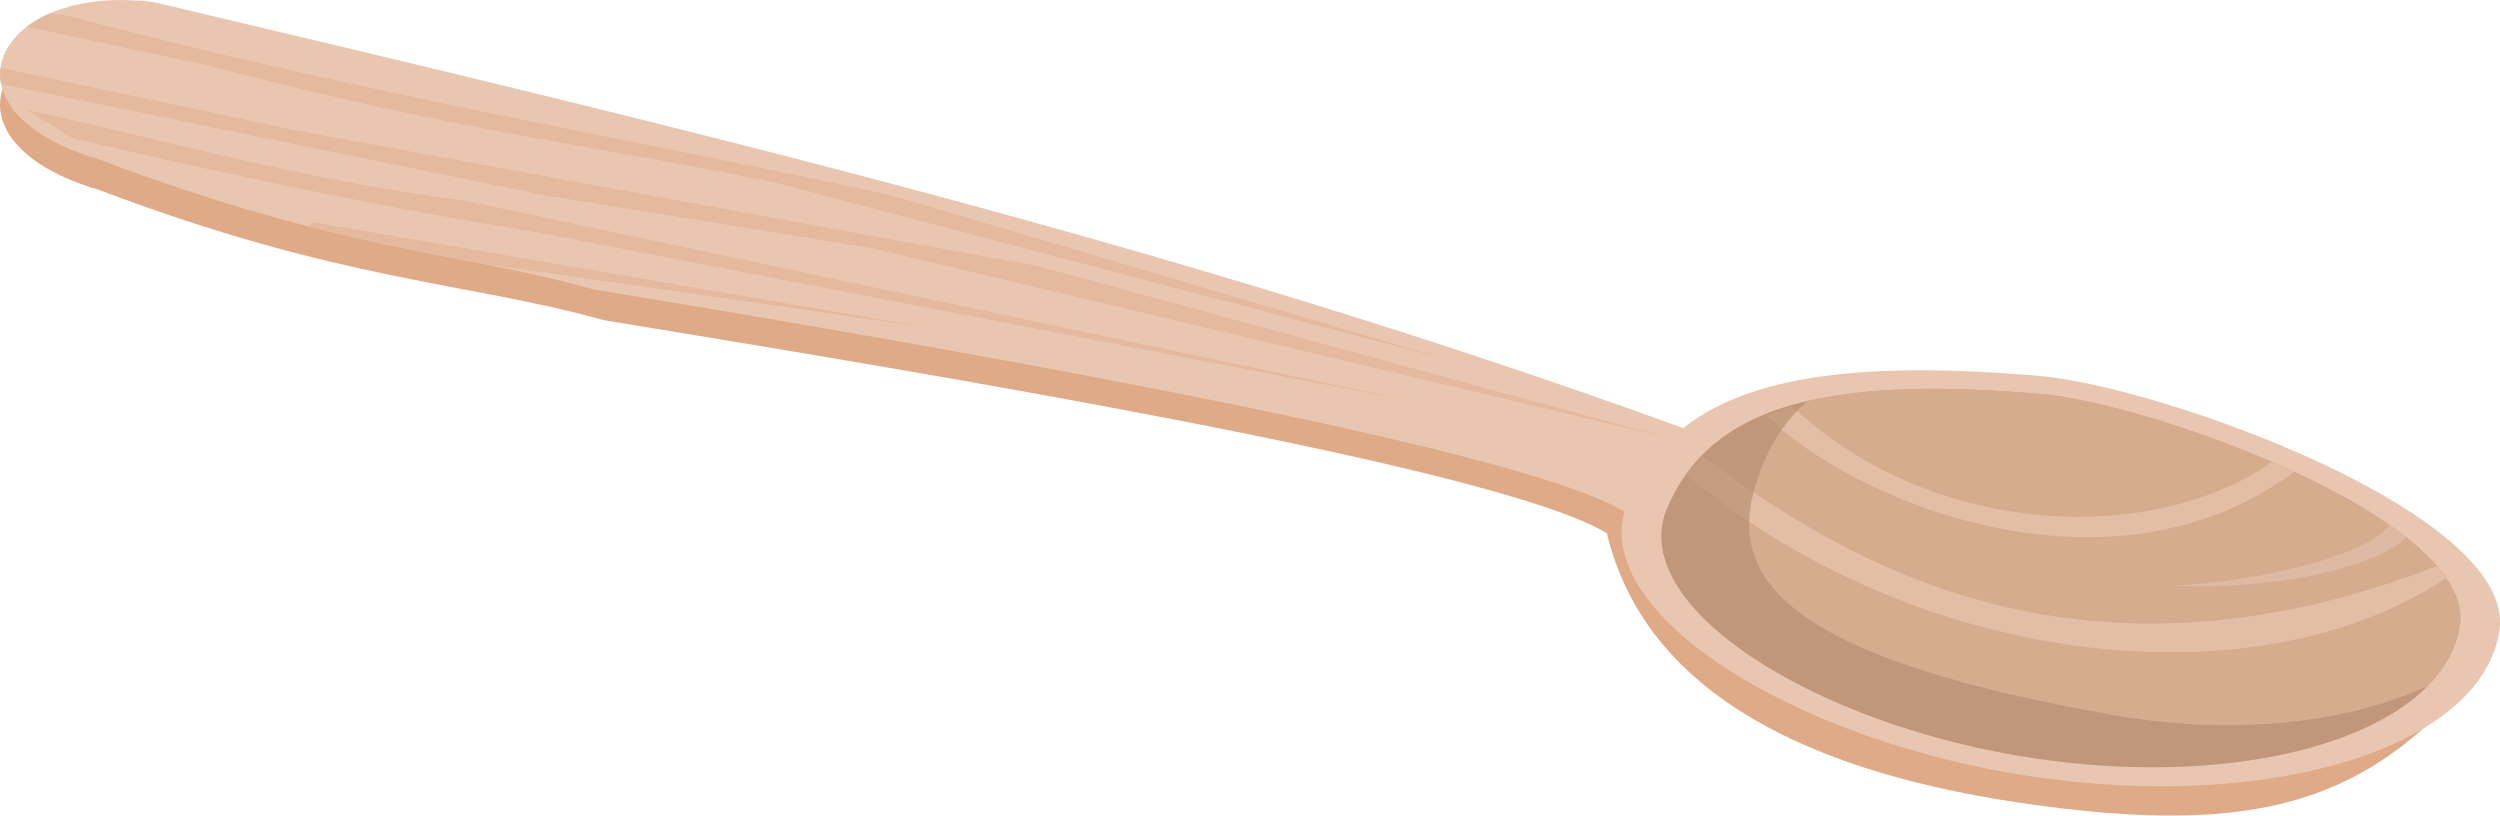
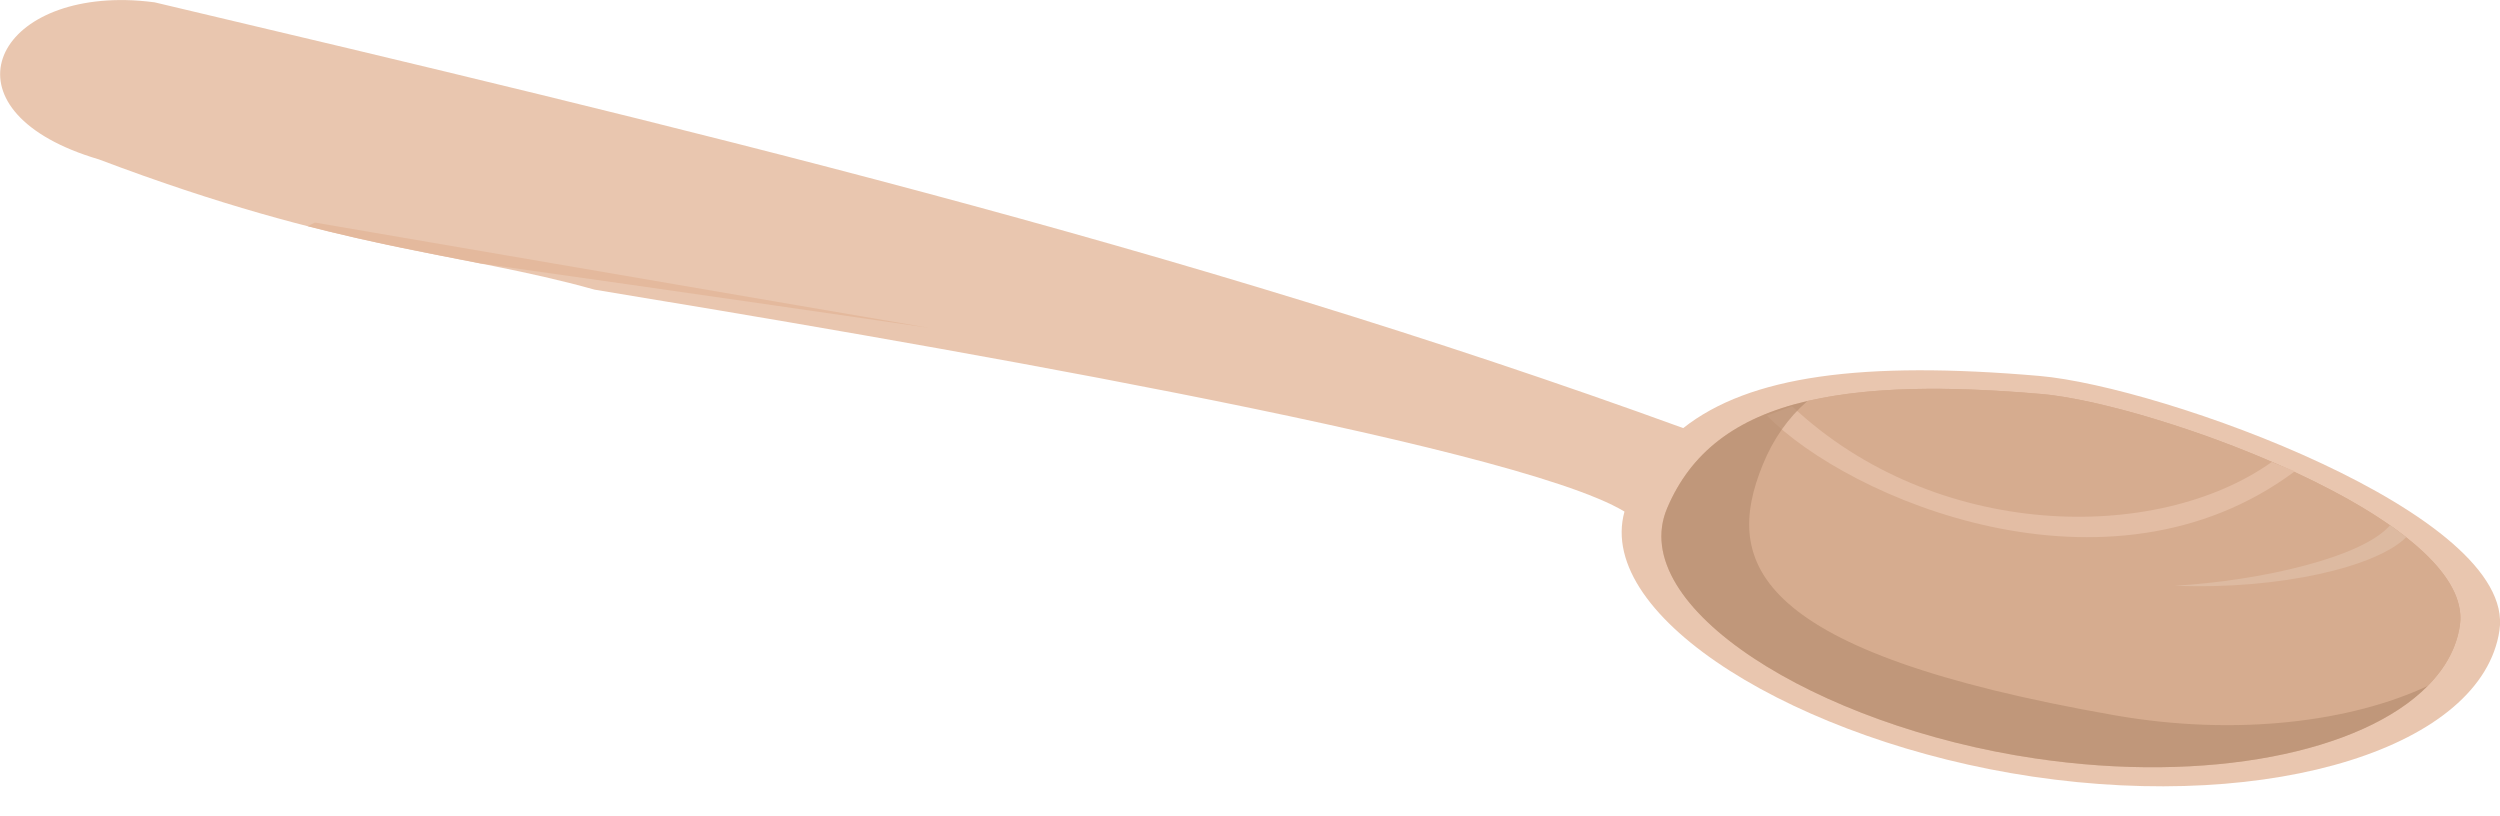
<svg xmlns="http://www.w3.org/2000/svg" xmlns:ns1="http://www.inkscape.org/namespaces/inkscape" xmlns:ns2="http://sodipodi.sourceforge.net/DTD/sodipodi-0.dtd" width="579.864" height="189.182" id="svg2" version="1.1" ns1:version="0.48.4 r9939" ns2:docname="New document 1">
  <defs id="defs4" />
  <ns2:namedview id="base" pagecolor="#ffffff" bordercolor="#666666" borderopacity="1.0" ns1:pageopacity="0.0" ns1:pageshadow="2" ns1:zoom="1" ns1:cx="690.08827" ns1:cy="63.610976" ns1:document-units="px" ns1:current-layer="layer1" showgrid="false" fit-margin-top="0" fit-margin-left="0" fit-margin-right="0" fit-margin-bottom="0" ns1:window-width="1920" ns1:window-height="1017" ns1:window-x="-8" ns1:window-y="-8" ns1:window-maximized="1" />
  <g ns1:label="Layer 1" ns1:groupmode="layer" id="layer1" transform="translate(272.003,-245.985)">
    <g id="g4003" transform="matrix(1,0.003,-0.003,1,4.946,-1.16)">
-       <path ns2:nodetypes="scccscsccs" id="path2996-1-7" d="m -247,254.977 c -31.879,-0.497 -42.693,26.309 -6.156,36.969 56.598,21.217 85.483,21.09 117.201,29.866 67.895,10.973 206.708,33.016 232.832,48.728 8.267,34.145 41.784,54.361 95.874,62.208 55.836,8.1 82.046,-0.172 108.188,-33.24 -5.299,-25.449 -75.508,-56.326 -103.845,-58.687 -41.082,-3.424 -67.258,0.173 -82.594,12.344 -116.829,-42.1 -234.355,-69.551 -354.844,-97.688 -2.305,-0.289 -4.531,-0.467 -6.656,-0.5 z" style="color:#000000;fill:#deaa87;fill-opacity:1;fill-rule:nonzero;stroke:none;stroke-width:1.099;marker:none;visibility:visible;display:inline;overflow:visible;enable-background:accumulate" ns1:connector-curvature="0" />
      <path ns2:nodetypes="scccsssccs" ns1:connector-curvature="0" id="path2996-1" d="m -247,247.906 c -31.879,-0.497 -42.693,26.309 -6.156,36.969 56.598,21.217 83.34,21.09 115.058,29.866 67.895,10.973 212.911,35.046 239.036,50.759 -6.733,24.645 40.753,53.34 94.844,61.188 55.836,8.1 104.269,-7.243 108.188,-34.25 3.918,-27.007 -78.538,-56.326 -106.875,-58.688 -41.082,-3.424 -67.258,0.173 -82.594,12.344 -116.829,-42.1 -234.355,-69.551 -354.844,-97.688 -2.305,-0.289 -4.531,-0.467 -6.656,-0.5 z" style="color:#000000;fill:#e9c6af;fill-opacity:1;fill-rule:nonzero;stroke:none;stroke-width:1.099;marker:none;visibility:visible;display:inline;overflow:visible;enable-background:accumulate" />
-       <path ns2:nodetypes="ccccccccc" ns1:connector-curvature="0" id="path3843" d="m -276.031,263.719 c -0.156,1.218 -0.124,2.471 0.125,3.719 l 126.125,25.438 76.062,12.062 184.031,43.25 L -35.219,309 l -111.062,-19.906 -62.212,-11.265 z" style="fill:#e4b99d;fill-opacity:1;stroke:none" />
-       <path ns2:nodetypes="cccccccc" ns1:connector-curvature="0" id="path3845" d="m -264.688,251.062 c -2.004,0.883 -3.772,1.934 -5.281,3.094 l 41.75,8.75 c 59.384,15.561 87.958,17.917 131.938,26.875 L 59.25,330.25 -69.406,292.656 C -133.187,279.021 -190.201,269.897 -261.219,251.438 z" style="fill:#e4b99d;fill-opacity:1;stroke:none" />
-       <path ns2:nodetypes="cccccc" ns1:connector-curvature="0" id="path3847" d="m -270.069,273.415 c 33.351,7.166 63.442,15.962 101.555,20.748 L 50.36,339.819 -152.17,301.34 c -29.454,-4.626 -64.285,-11.403 -107.061,-21.357 z" style="fill:#e4b99d;fill-opacity:1;stroke:none" />
      <path id="path3851" d="m -203,299.375 -1.688,0.844 c 15.295,3.878 27.998,6.167 40,8.5 C -120.664,314.781 -60.5,323.375 -60.5,323.375 l -142.5,-24 z" style="fill:#e4b99d;fill-opacity:1;stroke:none" ns1:connector-curvature="0" />
      <path ns2:nodetypes="scsscsss" ns1:connector-curvature="0" id="path2996-0" d="m 171.406,336.812 c -10.913,0.093 -20.209,1.039 -28.094,2.906 -4.537,3.974 -7.946,8.903 -10.344,14.844 -9.234,22.878 -2.129,43.402 81.812,57.844 28.559,4.913 55.043,1.256 72.594,-7.031 4.055,-4.143 6.653,-8.837 7.406,-14.031 3.564,-24.569 -71.441,-51.258 -97.219,-53.406 -9.59,-0.799 -18.288,-1.192 -26.156,-1.125 z" style="color:#000000;fill:#d6ac8f;fill-opacity:1;fill-rule:nonzero;stroke:none;stroke-width:1;marker:none;visibility:visible;display:inline;overflow:visible;enable-background:accumulate" />
      <path id="path2996-0-4" d="m 171.406,336.812 c -10.042,0.086 -18.692,0.916 -26.156,2.5 -0.62,0.125 -1.241,0.233 -1.844,0.375 -0.031,0.007 -0.062,0.024 -0.094,0.031 -16.749,3.967 -27.045,12.086 -32.469,24.938 -9.653,22.873 34.706,50.444 85.5,57.812 40.056,5.811 75.906,-1.638 91.031,-17.094 1.014,-1.036 1.924,-2.115 2.75,-3.219 0.417,-0.557 0.823,-1.112 1.188,-1.688 1.817,-2.843 2.998,-5.879 3.469,-9.125 1.448,-9.981 -10.082,-20.325 -26,-29.219 -1.221,-0.682 -2.482,-1.338 -3.75,-2 -22.907,-11.993 -52.969,-20.979 -67.469,-22.188 -7.539,-0.628 -14.503,-0.994 -20.969,-1.094 -1.76,-0.027 -3.504,-0.046 -5.188,-0.031 z" style="color:#000000;fill:#d6ac8f;fill-opacity:1;fill-rule:nonzero;stroke:none;stroke-width:1;marker:none;visibility:visible;display:inline;overflow:visible;enable-background:accumulate" ns1:connector-curvature="0" />
      <path ns2:nodetypes="ccccc" ns1:connector-curvature="0" id="path3908" d="m 139.737,340.953 c 33.289,31.079 84.633,31.682 111.313,12.591 l 5.354,2.146 c -43.173,32.402 -103.575,6.656 -122.49,-12.561 z" style="fill:#e3bda4;fill-opacity:1;stroke:none" />
      <path ns2:nodetypes="cccc" ns1:connector-curvature="0" id="path3910" d="m 278.543,368.107 c -6.325,7.5 -30.149,13.037 -49.897,14.205 24.429,0.924 46.956,-4.604 53.632,-11.425 z" style="fill:#ddbaa1;fill-opacity:1;stroke:none" />
-       <path ns2:nodetypes="ccccc" ns1:connector-curvature="0" id="path3912" d="m 119.159,352.625 c 34.744,25.971 89.239,56.763 170.328,24.914 0.783,0.94 1.52,1.88 2.069,2.821 -45.587,30.367 -124.278,20.05 -176.312,-23.497 z" style="fill:#e3bda4;fill-opacity:1;stroke:none" />
      <path id="path2996" d="m 171.406,336.812 c 1.683,-0.014 3.428,0.004 5.188,0.031 -1.763,-0.026 -3.501,-0.046 -5.188,-0.031 z m 8.156,0.094 c 3.521,0.097 7.146,0.252 10.969,0.5 -3.8,-0.244 -7.467,-0.406 -10.969,-0.5 z m 10.969,0.5 c 2.287,0.148 4.634,0.331 7.031,0.531 -2.408,-0.201 -4.734,-0.384 -7.031,-0.531 z m 7.031,0.531 c 2.417,0.201 5.261,0.608 8.438,1.219 -3.177,-0.611 -6.021,-1.017 -8.438,-1.219 z m 8.438,1.219 c 2.118,0.407 4.372,0.896 6.75,1.469 -2.377,-0.573 -4.632,-1.061 -6.75,-1.469 z m 6.75,1.469 c 3.566,0.859 7.4,1.898 11.375,3.094 -3.975,-1.196 -7.809,-2.234 -11.375,-3.094 z m -66.969,-1.438 c -0.806,0.165 -1.597,0.317 -2.375,0.5 0.772,-0.182 1.575,-0.336 2.375,-0.5 z m -2.469,0.531 c -16.749,3.967 -27.045,12.086 -32.469,24.938 -9.653,22.873 34.706,50.444 85.5,57.812 40.056,5.811 75.906,-1.638 91.031,-17.094 -17.551,8.287 -44.035,11.945 -72.594,7.031 -83.942,-14.442 -91.046,-34.965 -81.812,-57.844 2.398,-5.941 5.807,-10.87 10.344,-14.844 z M 287.375,405.375 c 1.525,-1.558 2.851,-3.19 3.938,-4.906 -1.09,1.706 -2.417,3.352 -3.938,4.906 z m 3.938,-4.906 c 0.308,-0.486 0.604,-0.971 0.875,-1.469 -0.275,0.501 -0.563,0.98 -0.875,1.469 z M 232.25,346.312 c 4.131,1.395 8.342,2.936 12.531,4.594 -4.189,-1.659 -8.401,-3.198 -12.531,-4.594 z m 12.531,4.594 c 2.793,1.105 5.572,2.263 8.312,3.469 -2.74,-1.206 -5.52,-2.363 -8.312,-3.469 z m 13.688,5.938 c 3.576,1.694 7.034,3.45 10.312,5.281 -3.271,-1.828 -6.744,-3.59 -10.312,-5.281 z" style="color:#000000;fill:#b58b6e;fill-opacity:0.638;fill-rule:nonzero;stroke:none;stroke-width:1;marker:none;visibility:visible;display:inline;overflow:visible;enable-background:accumulate" ns1:connector-curvature="0" />
    </g>
  </g>
</svg>